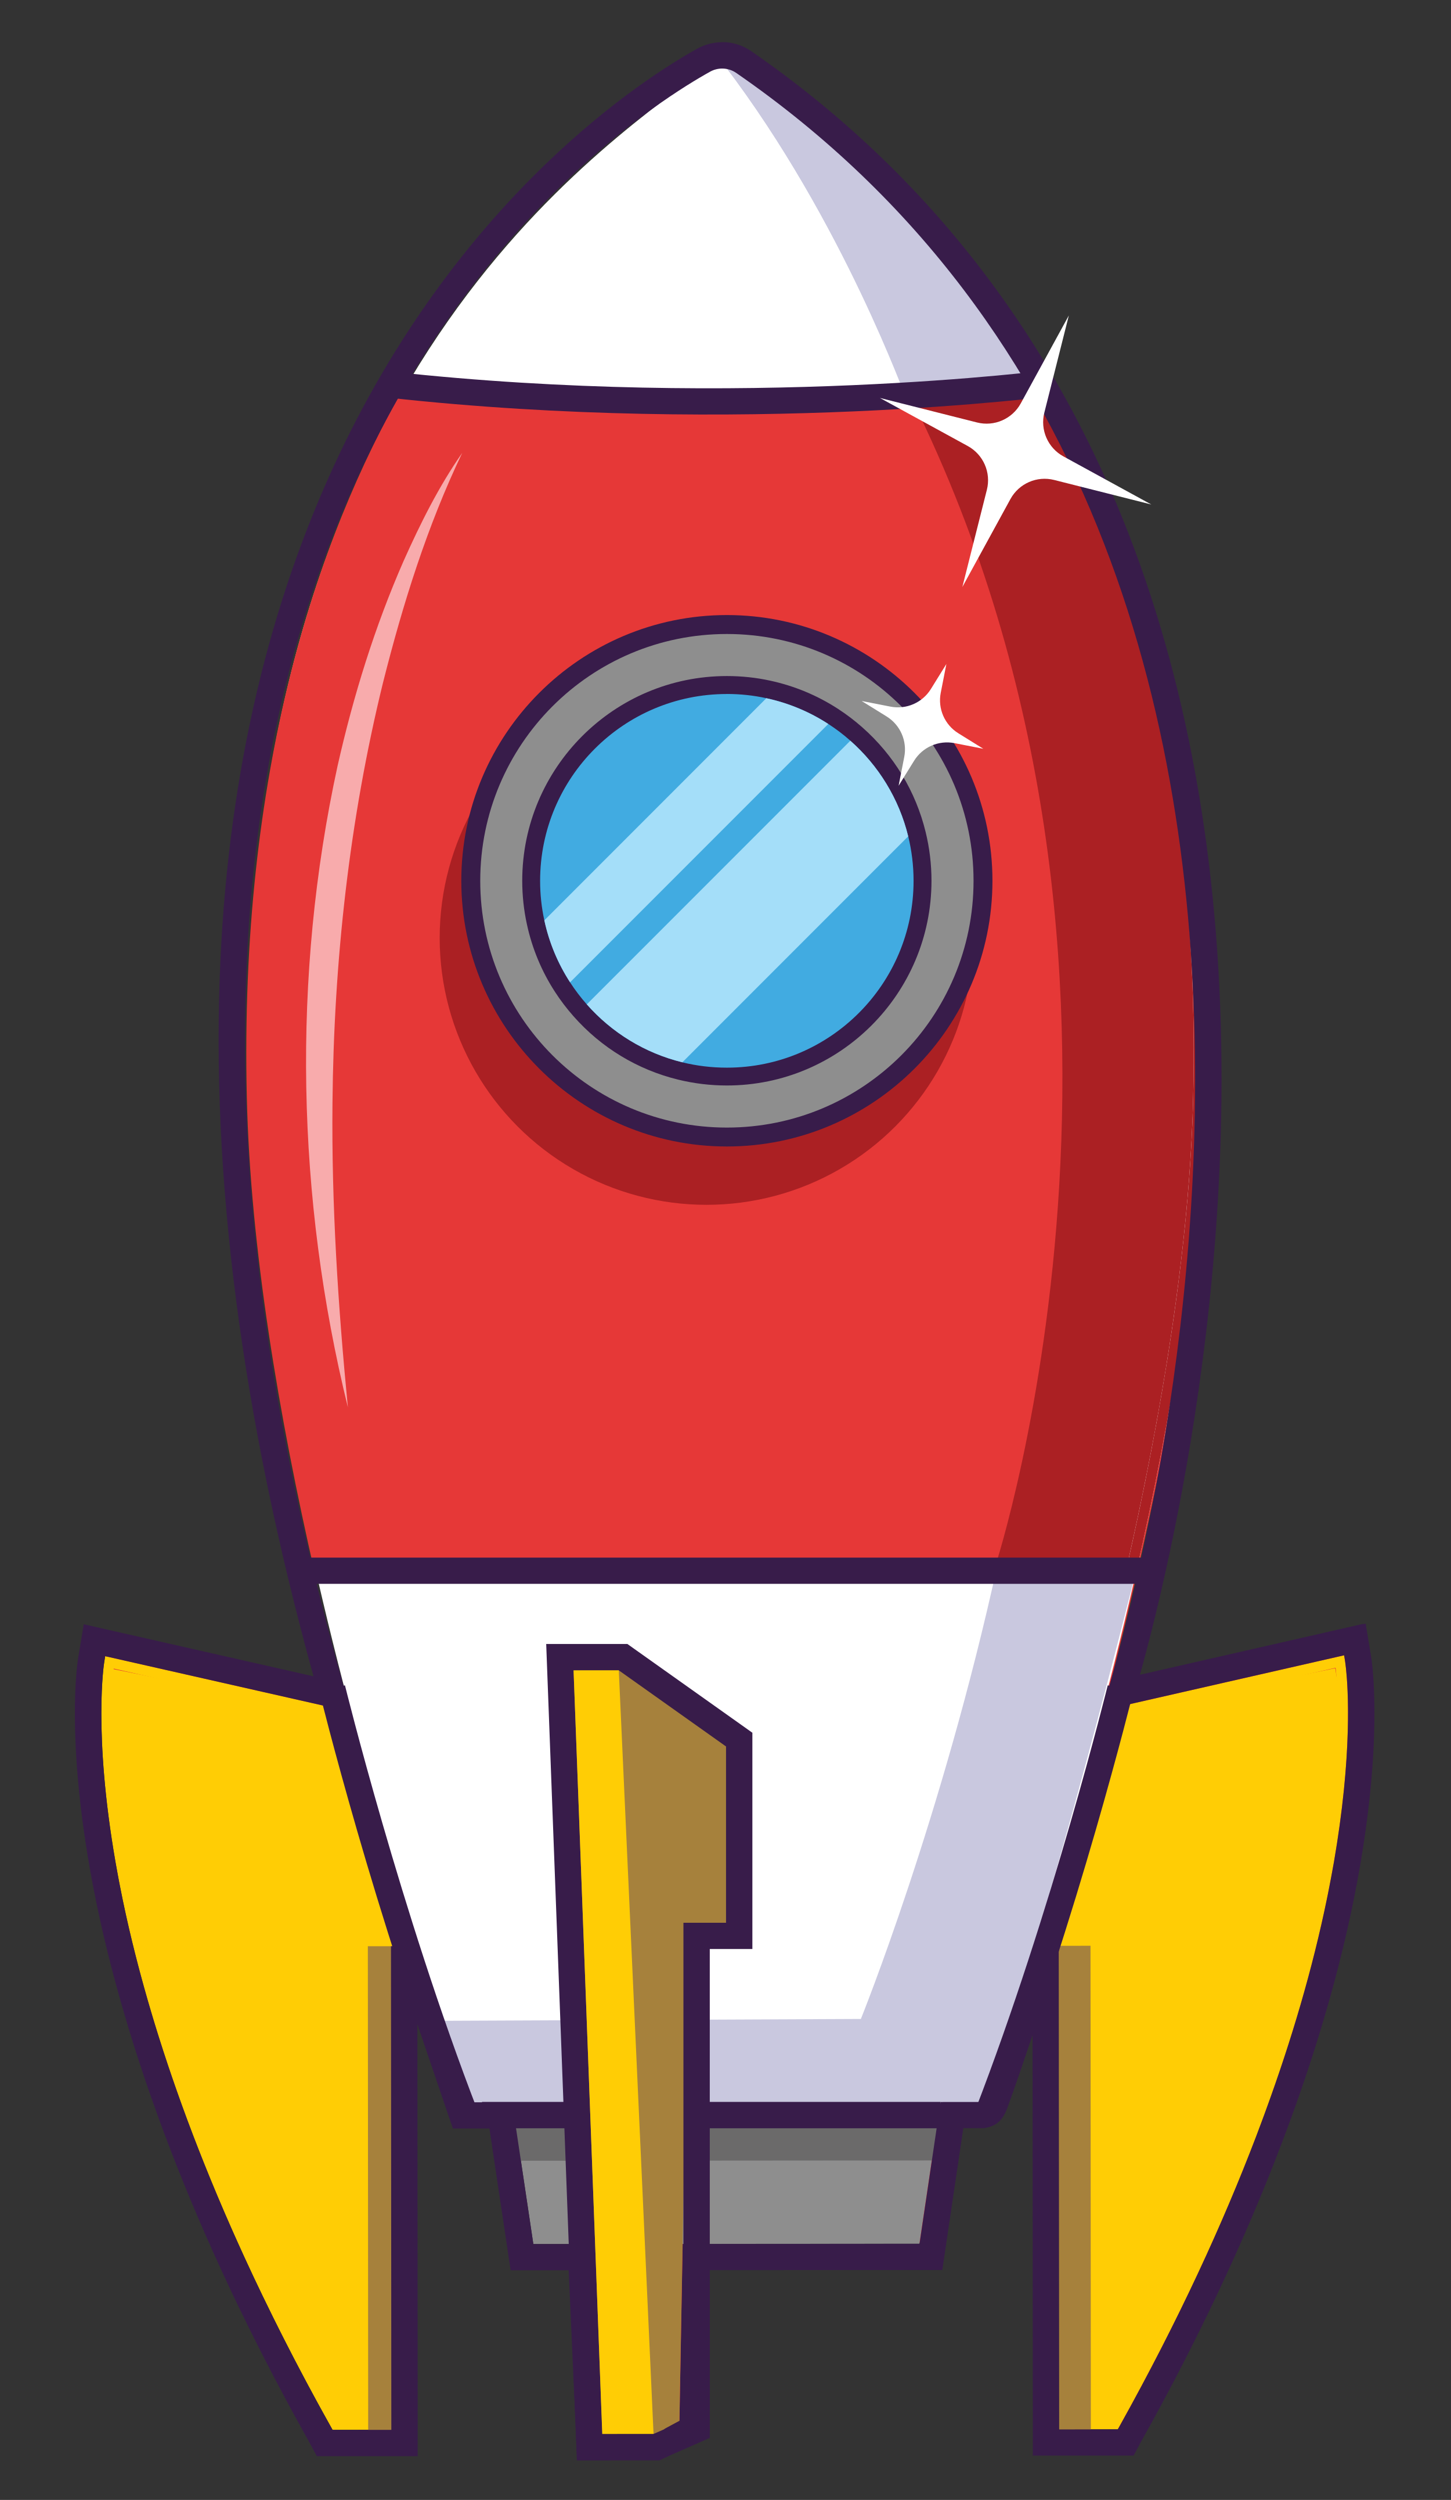
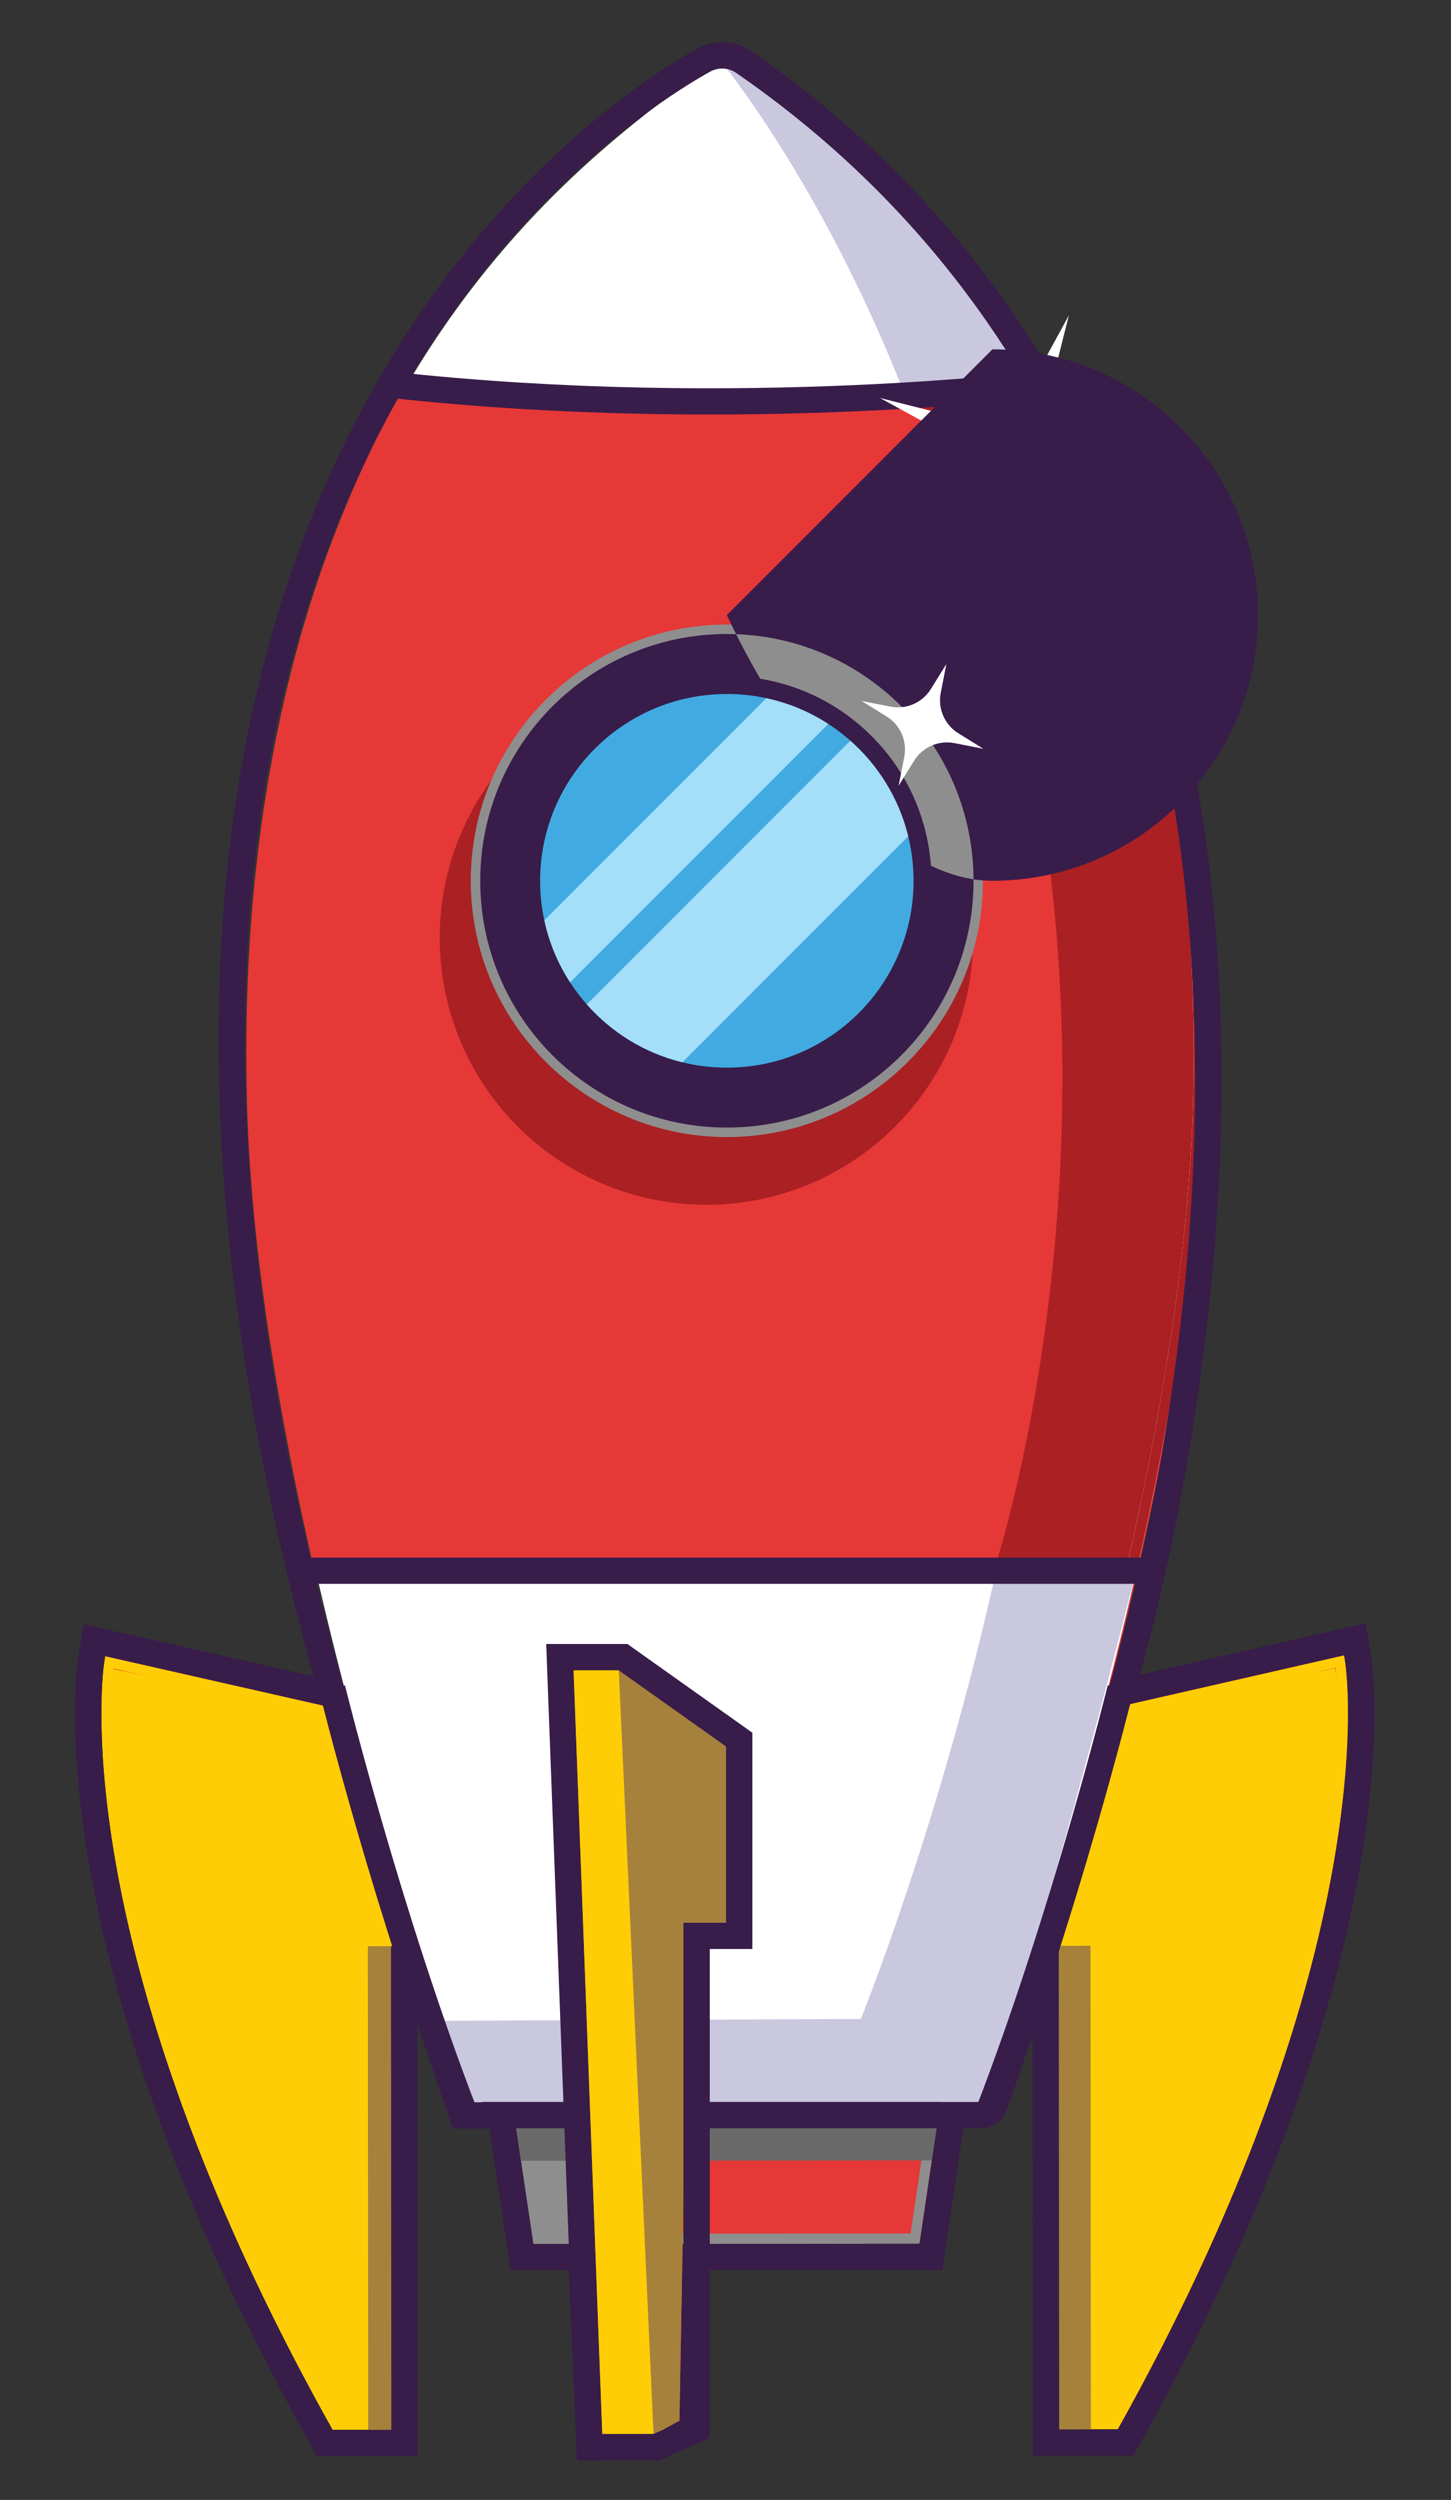
<svg xmlns="http://www.w3.org/2000/svg" id="Layer_1" viewBox="0 0 426.77 734.87">
  <rect x="0" y="0" width="426.77" height="734.87" fill="#333333" stroke="none" />
  <defs>
    <style> .cls-1 { stroke-width: 7.71px; } .cls-1, .cls-2, .cls-3 { stroke: #381c4a; } .cls-1, .cls-2, .cls-3, .cls-4, .cls-5, .cls-6, .cls-7, .cls-8, .cls-9 { fill: none; stroke-miterlimit: 10; } .cls-2 { stroke-width: 7.71px; } .cls-3 { stroke-width: 7.75px; } .cls-4 { stroke: #ab2023; } .cls-4, .cls-5, .cls-6, .cls-7, .cls-8 { stroke-width: 3.01px; } .cls-10 { fill: #381c4a; } .cls-11 { fill: #c9c8df; } .cls-12 { fill: #ab2023; } .cls-13 { fill: #8e8e8e; } .cls-5 { stroke: #fff; } .cls-14 { fill: #41abe1; } .cls-15 { fill: #f8abac; } .cls-16 { fill: #a6813c; } .cls-17 { fill: #fff; } .cls-6 { stroke: #8e8e8e; } .cls-18 { fill: #ffcd05; } .cls-19 { fill: #6b6a6a; } .cls-7 { stroke: #ffcd05; } .cls-20 { fill: #a4def9; } .cls-8 { stroke: #a6813c; } .cls-21 { fill: #e63837; } .cls-9 { stroke: #e63837; stroke-width: 3.87px; } </style>
  </defs>
  <g>
    <path class="cls-21" d="M97.87,713.26l.42.78h17.29s-.1-142.19-.1-142.19h8.13s0-.52,0-.52c8.69,27.46,15.07,44.86,15.25,45.4l.39.99h11.86s6.24,41.68,6.24,41.68h17.8s2.47,55.84,2.47,55.84h15.1s7.59-3.89,7.59-3.89l.95-51.99,69.66-.05,6.18-41.69h12.04s.36-1,.36-1c.21-.54,6.47-17.71,15.03-44.91h7.35s.1,142.17.1,142.17h17.26s.42-.79.42-.79c22.78-40.81,52.24-102.78,63.18-166.11,6.55-38.03,3.38-58.2,3.23-59.04l-.27-1.59-71.24,16.23c14.67-55.72,28.61-122.93,29.88-180.5,2.09-94.46-18.84-160.2-45.08-206.04-1.29-2.28-2.61-4.5-3.94-6.69-27.5-45.15-59.72-69.68-77.44-83.14-.72-.54-27.76-.52-28.45.02-17.79,13.58-50.22,38.33-77.74,83.98-1.26,2.04-2.49,4.14-3.69,6.31-26.11,45.85-46.83,111.54-44.6,205.78,1.33,57.66,15.43,124.97,30.2,180.69l-72.29-16.37-.27,1.59c-.15.81-12.52,83.57,66.7,225.06Z" />
-     <polygon class="cls-13" points="274.43 616.56 268.46 657.4 199.48 658.11 200.04 616.42 274.43 616.56" />
    <polygon class="cls-13" points="172.88 616.55 152.38 616.57 158.66 658.06 175.05 658.05 172.88 616.55" />
    <path class="cls-17" d="M332.49,462.81s-135.53-9.14-237.77.17c0,0,35.36,134.31,44.62,151.56l34.91-.02-5.25-123.25,13.25.24,31.29,21.89.13,50.84-4.12.5-8.5-2.49-1.02,54.18,86.56-.06s29.78-75.29,45.89-153.55Z" />
    <path class="cls-17" d="M305.44,113.78s-38.94-68.78-92.6-93.25c0,0-52.62,27.36-93.16,94.39,0,0,88.04,6.51,185.75-1.13Z" />
    <path class="cls-18" d="M322.62,504.7l-19.62,65.72h9.83s.1,142.95.1,142.95l13.93-.84s81.57-134.88,65.84-222.13l-70.09,14.31Z" />
    <path class="cls-18" d="M103.41,504.86l19.71,65.69h-9.83s.1,142.96.1,142.96l-13.93-.82s-81.77-134.77-66.16-222.04l70.11,14.2Z" />
    <path class="cls-12" d="M292.72,460.44s59.7-182.19-28.44-350.78l41.17,4.12s84.3,116.54,27.04,349.03l-39.76-2.37Z" />
    <path class="cls-7" d="M322.07,504.83l72.04-16.41s13.46,81.41-66.22,224.19h-14.89s-.1-142.14-.1-142.14h-9.89" />
    <path class="cls-7" d="M123.11,570.6h-1.61s-8.01,0-8.01,0l.1,142.15h-14.9c-79.88-142.66-66.53-224.09-66.53-224.09l73.07,16.55" />
    <polyline class="cls-6" points="275.32 616.37 269.13 658.06 199.28 658.11" />
    <polyline class="cls-6" points="176.1 658.12 158.16 658.14 151.93 616.46" />
    <path class="cls-5" d="M174.25,616.44l-22.32.02h-12.14s-62.33-168.83-65.27-293.96C69.65,114.69,176.46,46.39,205.95,23.03c4.25-3.37,10.39-3.37,14.65-.01,29.53,23.31,136.43,91.46,131.85,299.27-2.76,125.13-64.85,294.06-64.85,294.06h-12.29s-61.62.05-61.62.05h-13.66" />
    <polygon class="cls-19" points="278.67 635.08 147.8 635.18 146.65 621.95 282.41 621.75 278.67 635.08" />
    <path class="cls-9" d="M121.02,113.84c-26.34,45.71-48.72,113.79-46.49,208.66,1.02,44.12,9.45,93.68,19.92,139.36" />
    <path class="cls-4" d="M306.56,115.24c26.6,45.71,48,111.67,45.89,207.06-.98,44.13-9.33,93.73-19.73,139.43" />
    <path class="cls-11" d="M129.73,594.04l123.47-.55s23.87-58.97,40.26-133.9l40.63,2.42s-33.59,134.41-46.89,156.91l-149.84.11-7.64-24.99Z" />
    <path class="cls-11" d="M266.33,116.28c.31,2.19-17.78-50.49-53.45-97.32,0,0,27.53-3.83,97.83,95.95l-44.38,1.37Z" />
    <rect class="cls-16" x="108.23" y="572.12" width="7.67" height="143.13" transform="translate(224.59 1287.28) rotate(179.96)" />
    <rect class="cls-16" x="311.45" y="571.99" width="9.33" height="143.49" transform="translate(632.69 1287.24) rotate(179.96)" />
  </g>
  <path class="cls-10" d="M212.4,20.15c1.45,0,2.89.43,4.13,1.28,216.56,149.5,107.55,481.39,107.55,481.39l71.24-16.23h0s.01,0,.01,0l.26,1.58c.01.07.05.31.1.68.22,1.63.74,6.16.79,13.52.06,8.08-.43,19.55-2.48,34.3-.46,3.35-1.01,6.87-1.64,10.56-.07.42-.15.84-.23,1.26-.19,1.06-.38,2.14-.59,3.23-.3,1.6-.61,3.21-.93,4.81-.08.38-.15.75-.23,1.13-4.35,21.28-10.64,42.28-17.92,62.25-.19.53-.38,1.06-.58,1.59-.32.86-.64,1.73-.96,2.59-.44,1.19-.89,2.39-1.35,3.6-.08.22-.17.44-.25.66-9.56,25.01-22.53,53.48-40.12,85.01l-.43.77h0s-17.26.02-17.26.02h0s0,0,0,0l-.1-142.15h-7.34c-2.9,9.21-5.54,17.27-7.77,23.93-4.9,14.62-7.63,21.96-7.63,21.96h0s-12.04.01-12.04.01l-6.18,41.69-69.66.05-.95,51.99-7.6,3.87h-15.1s-2.47-55.84-2.47-55.84h-17.8s0,0,0,0h0l-1.1-7.38-5.14-34.3h-11.86s0,0,0,0h-.02l-15.62-45.88h-.01l-8.12.02.1,142.15h0s-17.29.02-17.29.02l-.25-.47-.18-.31c-6.17-11.01-11.76-21.64-16.84-31.9-.04-.07-.07-.15-.11-.22-.97-1.96-1.92-3.9-2.85-5.83-.06-.12-.12-.24-.18-.36-.94-1.95-1.86-3.88-2.77-5.8-.04-.08-.08-.16-.11-.24-24.76-52.6-35.72-94.07-40.53-121.67-6.61-38-3.45-58.21-3.31-59.05l.26-1.58h.02s0,0,0,0l72.27,16.36C1.28,152.91,179.41,37.44,208.86,21.07c1.1-.61,2.33-.92,3.54-.92M212.4,12.41c-2.55,0-5.08.66-7.31,1.89-15.52,8.62-68.96,42.72-105.32,119.29-20.6,43.38-32.35,93.32-34.93,148.44-2.97,63.42,6.24,134.26,27.37,210.74l-59.55-13.48-3.22-.73-4.81-1.09-1.35,8.12-.26,1.58c-.37,2.24-3.4,23.01,3.32,61.63,4.56,26.23,15.41,68.97,41.15,123.65l.08.17.04.08c.91,1.93,1.84,3.89,2.8,5.86l.11.22.07.14c.95,1.96,1.91,3.92,2.89,5.9l.06.11.04.08c5.33,10.75,11.06,21.6,17.04,32.27l.15.27.22.4,2.2,4.07h4.63s17.29-.02,17.29-.02h7.74s0-.01,0-.01v-7.75s-.09-119.2-.09-119.2l8.65,25.41,1.79,5.25h.46s5.11,0,5.11,0h5.18s4.15,27.69,4.15,27.69l1.1,7.38.99,6.6h.1s6.59,0,6.59,0h10.38s2.15,48.44,2.15,48.44l.33,7.41h7.42s15.1-.02,15.1-.02h1.86s1.66-.85,1.66-.85l7.6-3.87,4.14-2.11.08-4.65.81-44.39,62.06-.04h6.68s.98-6.61.98-6.61l5.2-35.09h5.36s.76,0,.76,0l.75-.15c4.28-.86,5.48-4.15,6.27-6.33.34-.93.84-2.33,1.5-4.18,1.19-3.37,3.14-8.98,5.69-16.58.01-.04.02-.07.04-.11l.08,115.87v7.74h0s7.75,0,7.75,0h17.26s4.63-.02,4.63-.02l2.17-4.03.4-.71c16.23-29.08,29.89-58.02,40.59-86.02l.09-.23.16-.42c.47-1.23.93-2.45,1.38-3.66.32-.87.65-1.74.97-2.61l.42-1.15.17-.47c7.98-21.89,14.12-43.21,18.23-63.34.05-.23.09-.47.14-.7l.09-.45c.36-1.8.68-3.41.96-4.92.21-1.12.41-2.22.6-3.31l.09-.5c.05-.26.1-.52.14-.78.62-3.61,1.19-7.25,1.68-10.82,1.77-12.79,2.63-24.71,2.55-35.42-.06-7.88-.62-12.78-.86-14.52-.07-.48-.11-.78-.13-.88l-.26-1.58-1.33-8.03-.75.16-.02-.08-7.28,1.66-58.33,13.29c2.64-9.51,6.33-23.94,10.05-42.15,6.31-30.87,13.85-78.82,13.94-131.97.11-59.99-9.09-114.26-27.34-161.29-22.95-59.13-60.29-106.86-110.99-141.86-2.52-1.74-5.47-2.66-8.53-2.66h0Z" />
  <line class="cls-3" x1="276.62" y1="621.75" x2="206.08" y2="621.75" />
  <line class="cls-3" x1="168.7" y1="621.75" x2="141.77" y2="621.75" />
  <line class="cls-1" x1="337.02" y1="461.73" x2="88.61" y2="461.73" />
  <path class="cls-3" d="M329.57,496.35s-16.4,66.62-39.18,125.52" />
  <path class="cls-3" d="M97.7,496.35s16.4,66.62,39.18,125.52" />
  <polygon class="cls-16" points="213.54 513.39 182.25 491.5 190.66 714.96 193.92 715.93 198.64 709.95 200.97 567.42 213.67 564.23 213.54 513.39" />
  <polyline class="cls-8" points="182.72 490.55 213.54 513.39 213.58 565.21 201.01 562.32 198.34 710.7 191.85 714.22" />
  <polygon class="cls-8" points="178.57 713.98 190.66 713.97 182 491.01 168.7 491.02 178.57 713.98" />
  <path class="cls-10" d="M182,491.01l31.54,22.38v51.82h-12.53v146.4l-8.79,3.87h-15.08s-8.44-224.46-8.44-224.46h13.31M184.47,483.26h-23.82l.3,8.04,8.44,224.47.28,7.46h7.47s15.08-.02,15.08-.02h1.63s1.49-.66,1.49-.66l8.79-3.87,4.63-2.04v-143.71h12.53v-63.57l-3.26-2.32-31.54-22.38-2.01-1.43h0Z" />
  <polygon class="cls-18" points="182 491.01 168.7 491.02 177.14 715.48 192.22 715.47 182 491.01" />
  <path class="cls-2" d="M309.49,112.56s-91.35,11.87-194.54.54" />
-   <path class="cls-15" d="M135.97,133.09c-10.32,21.52-17.49,44.47-23.31,67.55-9.92,40.4-14.49,82.03-14.87,123.59-.3,29.89,1.62,59.56,4.53,89.47-15.1-61.44-16.52-126.62-3.04-188.52,4.64-20.6,10.96-41,19.45-60.33,4.92-11,10.33-21.87,17.24-31.75h0Z" />
  <path class="cls-17" d="M314.37,92.73l-7.21,28.57c-1.28,5.06,1.03,10.35,5.61,12.86l25.85,14.14-28.57-7.21c-5.06-1.28-10.35,1.03-12.86,5.61l-14.14,25.85,7.21-28.57c1.28-5.06-1.03-10.35-5.61-12.86l-25.85-14.14,28.57,7.21c5.06,1.28,10.35-1.03,12.86-5.61l14.14-25.85Z" />
  <circle class="cls-12" cx="207.78" cy="275.71" r="78.46" />
  <g>
    <path class="cls-13" d="M213.79,334.25c-41.54,0-75.33-33.79-75.33-75.33s33.79-75.33,75.33-75.33,75.33,33.79,75.33,75.33-33.79,75.33-75.33,75.33Z" />
-     <path class="cls-10" d="M213.79,186.37c40.07,0,72.55,32.48,72.55,72.55s-32.48,72.54-72.55,72.54-72.54-32.48-72.54-72.54,32.48-72.55,72.54-72.55M213.79,180.8c-43.07,0-78.11,35.04-78.11,78.11s35.04,78.11,78.11,78.11,78.11-35.04,78.11-78.11-35.04-78.11-78.11-78.11h0Z" />
+     <path class="cls-10" d="M213.79,186.37c40.07,0,72.55,32.48,72.55,72.55s-32.48,72.54-72.55,72.54-72.54-32.48-72.54-72.54,32.48-72.55,72.54-72.55M213.79,180.8s35.04,78.11,78.11,78.11,78.11-35.04,78.11-78.11-35.04-78.11-78.11-78.11h0Z" />
  </g>
  <g>
    <path class="cls-14" d="M213.78,316.47c-4.63,0-9.24-.55-13.7-1.64-11.43-2.79-21.62-8.96-29.46-17.85-1.91-2.17-3.64-4.45-5.16-6.79-3.8-5.85-6.47-12.28-7.93-19.1-.86-3.94-1.3-8.04-1.3-12.17,0-31.73,25.82-57.55,57.55-57.55,4.13,0,8.22.44,12.17,1.3,6.81,1.46,13.24,4.13,19.1,7.93,2.4,1.56,4.69,3.29,6.8,5.16,8.88,7.83,15.04,18.02,17.84,29.46,1.09,4.47,1.64,9.08,1.64,13.7,0,31.73-25.82,57.55-57.55,57.55Z" />
    <path class="cls-10" d="M213.78,204c3.99,0,7.87.42,11.61,1.24,6.59,1.42,12.75,4.01,18.23,7.57,2.29,1.48,4.46,3.12,6.49,4.93,8.27,7.3,14.32,17.04,17.02,28.11,1.02,4.19,1.57,8.57,1.57,13.08,0,30.32-24.58,54.92-54.92,54.92-4.51,0-8.89-.54-13.08-1.57-11.07-2.7-20.81-8.76-28.11-17.03-1.79-2.04-3.44-4.19-4.92-6.48-3.56-5.48-6.15-11.63-7.57-18.23-.82-3.74-1.24-7.63-1.24-11.61,0-30.33,24.59-54.92,54.92-54.92M213.78,198.73c-33.19,0-60.18,27-60.18,60.18,0,4.31.46,8.6,1.36,12.73,1.53,7.12,4.32,13.85,8.3,19.97,1.58,2.44,3.39,4.82,5.39,7.09,8.2,9.3,18.86,15.75,30.82,18.67,4.66,1.14,9.48,1.72,14.32,1.72,33.19,0,60.18-27,60.18-60.18,0-4.84-.58-9.66-1.72-14.32-2.92-11.97-9.37-22.62-18.66-30.81-2.21-1.95-4.6-3.77-7.11-5.4-6.12-3.97-12.85-6.76-19.98-8.3-4.12-.9-8.41-1.35-12.72-1.35h0Z" />
  </g>
  <path class="cls-20" d="M243.62,212.81l-75.95,75.95c-3.55-5.48-6.15-11.63-7.57-18.22l65.29-65.29c6.59,1.42,12.75,4.01,18.22,7.57Z" />
  <path class="cls-20" d="M267.13,245.84l-66.43,66.43c-11.07-2.7-20.81-8.76-28.11-17.03l77.51-77.5c8.27,7.3,14.32,17.04,17.02,28.11Z" />
  <path class="cls-17" d="M278.35,195.19l-1.66,8.48c-.91,4.66,1.15,9.39,5.19,11.89l7.34,4.55-8.48-1.66c-4.66-.91-9.39,1.15-11.89,5.19l-4.55,7.34,1.66-8.48c.91-4.66-1.15-9.39-5.19-11.89l-7.34-4.55,8.48,1.66c4.66.91,9.39-1.15,11.89-5.19l4.55-7.34Z" />
</svg>